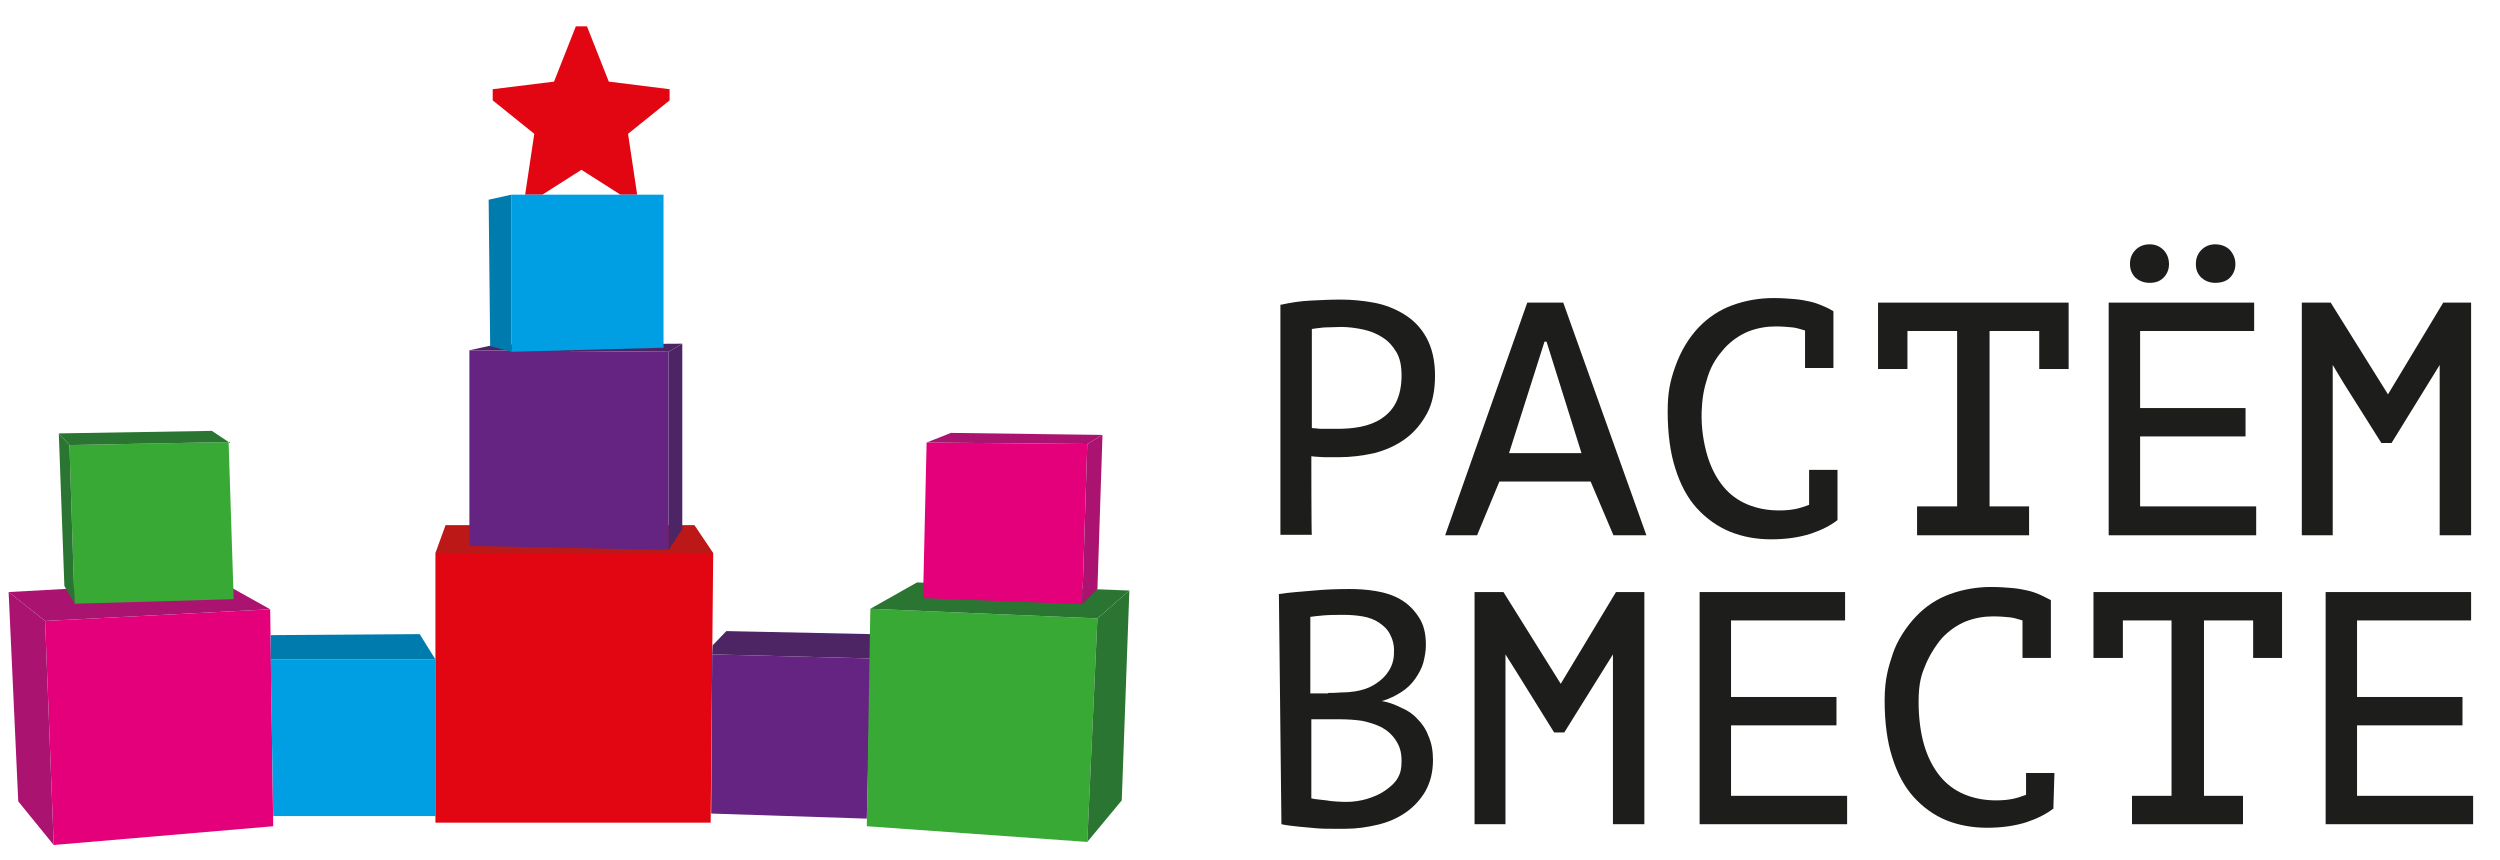
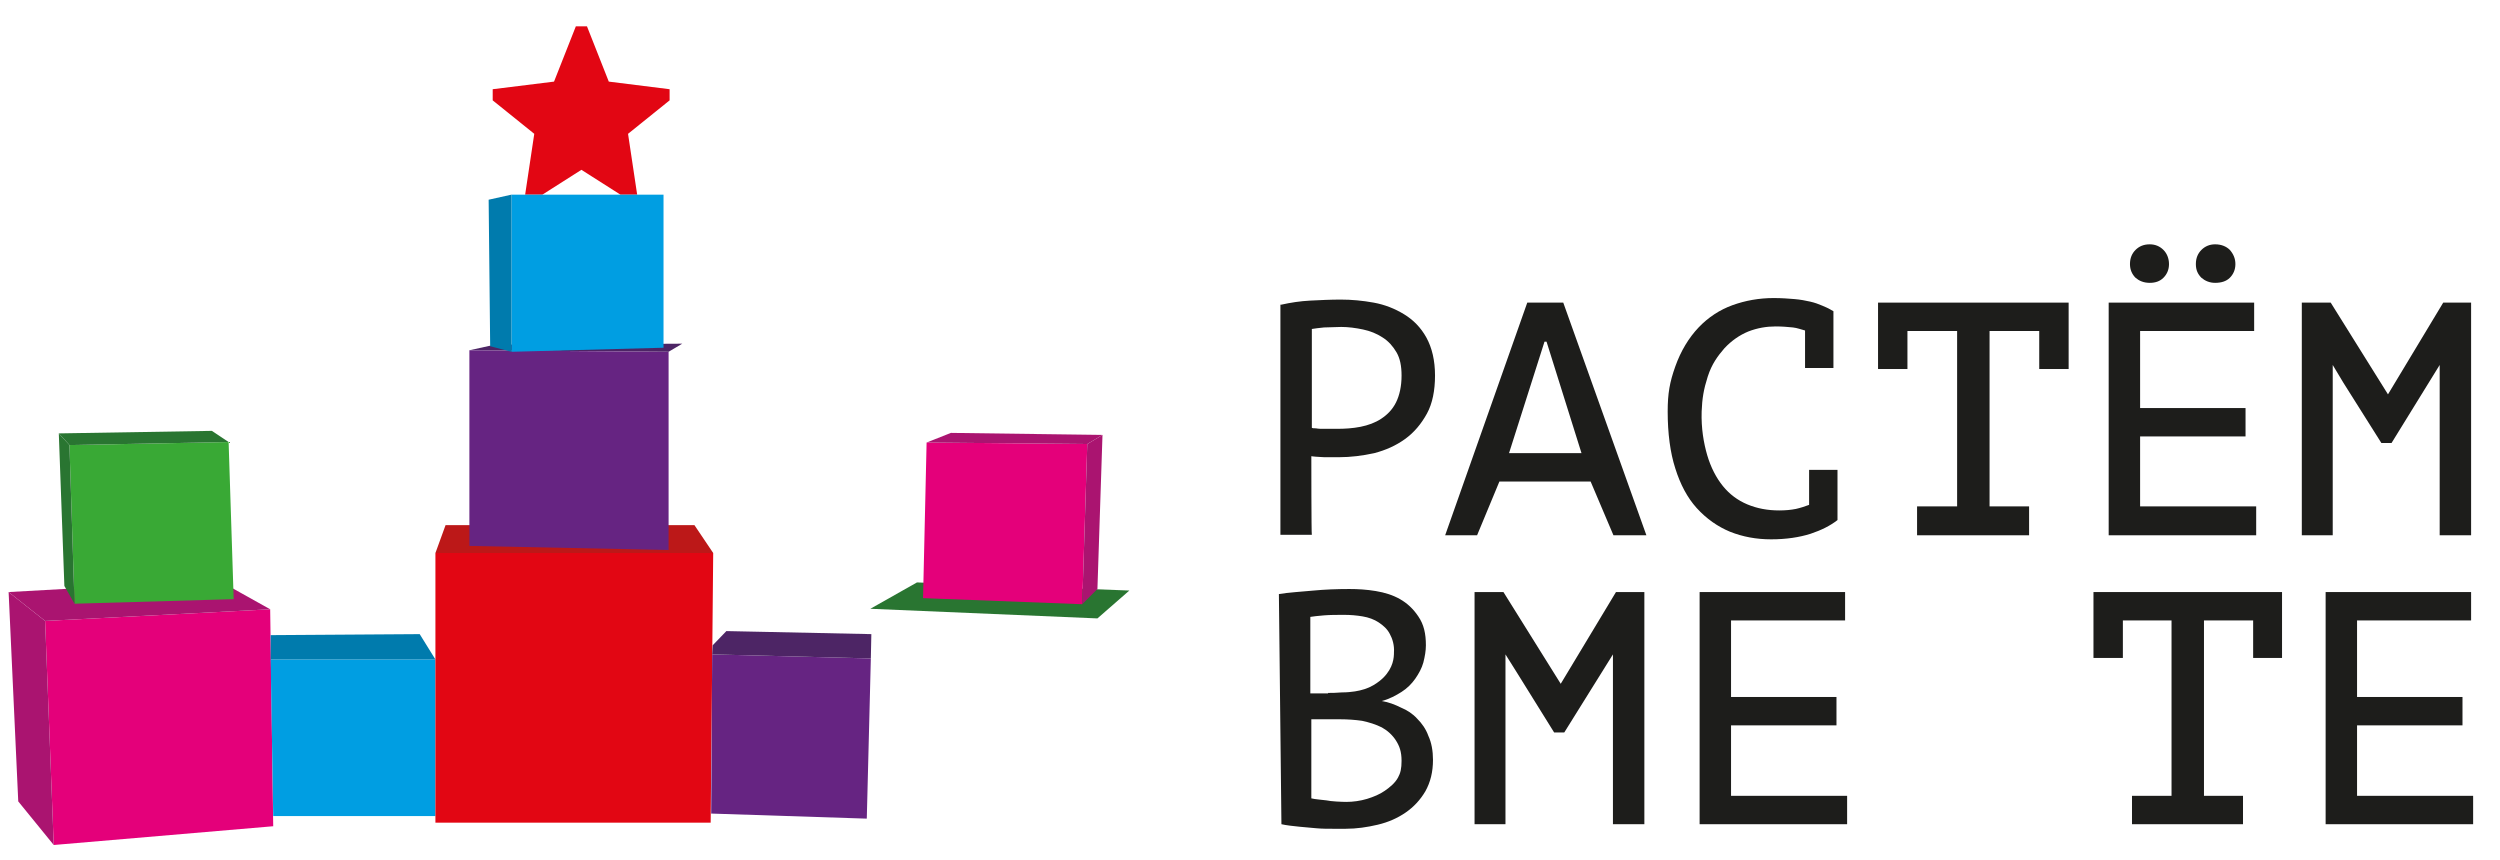
<svg xmlns="http://www.w3.org/2000/svg" version="1.1" id="Layer_1" x="0px" y="0px" viewBox="0 0 493.2 169.6" style="enable-background:new 0 0 493.2 169.6;" xml:space="preserve">
  <style type="text/css">
	.st0{fill:#1D1D1B;}
	.st1{fill:#E4007A;}
	.st2{fill:#AA1470;}
	.st3{fill:#39A935;}
	.st4{fill:#297531;}
	.st5{fill:#009EE2;}
	.st6{fill:#007BAD;}
	.st7{fill:#E20613;}
	.st8{fill:#BC1818;}
	.st9{fill:#4D2565;}
	.st10{fill:#662482;}
</style>
  <g>
    <path class="st0" d="M424.1,55.8c1.1,0,2-0.3,2.7-1c0.7-0.7,1.1-1.6,1.1-2.7c0-1.1-0.4-2.1-1.1-2.8c-0.7-0.7-1.6-1.1-2.7-1.1   c-1.2,0-2.1,0.4-2.8,1.1c-0.7,0.7-1.1,1.6-1.1,2.8c0,1.1,0.4,2,1.1,2.7C422,55.4,422.9,55.8,424.1,55.8" />
    <path class="st0" d="M437,55.8c1.2,0,2.2-0.3,2.9-1c0.7-0.7,1.1-1.6,1.1-2.7c0-1.1-0.4-2-1.1-2.8c-0.7-0.7-1.7-1.1-2.9-1.1   c-1.1,0-2,0.4-2.7,1.1c-0.7,0.7-1.1,1.6-1.1,2.8s0.4,2,1.1,2.7C435,55.4,435.9,55.8,437,55.8" />
    <path class="st0" d="M258.7,90c0.2,0,0.5,0.1,0.9,0.1c0.5,0,1.1,0.1,1.7,0.1c0.6,0,1.1,0,1.7,0h1.1c2.4,0,4.7-0.3,7-0.8   c2.3-0.6,4.3-1.5,6.1-2.8c1.8-1.3,3.2-3,4.3-5c1.1-2,1.6-4.6,1.6-7.5c0-3-0.6-5.5-1.7-7.5c-1.1-2-2.6-3.5-4.4-4.6   c-1.8-1.1-3.8-1.9-6-2.3c-2.2-0.4-4.4-0.6-6.5-0.6c-2,0-4,0.1-6,0.2c-2,0.1-3.9,0.4-5.7,0.8l-0.2,0v45.4h6.2   C258.7,105.6,258.7,90,258.7,90z M259.6,84.5c-0.4,0-0.6,0-0.8-0.1V64.9c0.6-0.1,1.4-0.2,2.4-0.3c1.1,0,2.3-0.1,3.4-0.1   c1.4,0,2.9,0.2,4.3,0.5c1.4,0.3,2.7,0.8,3.9,1.6c1.1,0.7,2,1.7,2.7,2.9c0.7,1.2,1,2.7,1,4.6c0,2.1-0.4,3.9-1.1,5.3   c-0.7,1.4-1.7,2.4-2.9,3.2c-1.2,0.8-2.6,1.3-4.1,1.6c-1.5,0.3-3.1,0.4-4.6,0.4h-1.1c-0.5,0-1,0-1.6,0   C260.6,84.6,260.1,84.6,259.6,84.5" />
    <path class="st0" d="M301.3,59.7l-16.2,45.9h6.3l4.4-10.6h18l4.5,10.6h6.5l-16.4-45.9H301.3z M305.1,67.4l6.9,22h-14.3l7-22H305.1z   " />
    <path class="st0" d="M341.3,104.9c2.5,1,5.2,1.5,8.1,1.5c3,0,5.6-0.4,7.8-1.1c2.1-0.7,3.9-1.6,5.3-2.7l0-0.4v-9.5h-5.6v6.9   c-0.8,0.3-1.7,0.6-2.6,0.8c-1,0.2-2.1,0.3-3.3,0.3c-2.3,0-4.4-0.4-6.3-1.2c-1.9-0.8-3.5-2-4.8-3.6c-1.3-1.6-2.4-3.7-3.1-6.1   c-0.7-2.4-1.2-5.3-1.1-8.6c0.1-2.6,0.4-4.4,1.2-6.9c0.8-2.5,2-4.1,3.3-5.6c1.4-1.5,3-2.6,4.7-3.3c1.8-0.7,3.6-1,5.4-1   c1.3,0,2.4,0.1,3.4,0.2c0.9,0.1,1.6,0.4,2.4,0.6v7.4h5.6V61.4c-1-0.6-1.7-0.9-2.2-1.1c-0.7-0.3-1.5-0.6-2.4-0.8   c-0.9-0.2-1.9-0.4-3.1-0.5c-1.2-0.1-2.5-0.2-4.1-0.2c-2.9,0-5.6,0.5-8.1,1.4c-2.5,0.9-4.8,2.4-6.7,4.4c-1.9,2-3.5,4.6-4.6,7.7   c-1.1,3.1-1.5,5.3-1.5,8.9c0,4.3,0.5,8.1,1.5,11.2c1,3.2,2.4,5.8,4.2,7.8C336.7,102.4,338.9,103.9,341.3,104.9" />
    <polygon class="st0" points="370.5,72.8 376.3,72.8 376.3,65.3 386.1,65.3 386.1,99.9 378.2,99.9 378.2,105.6 400.3,105.6    400.3,99.9 392.5,99.9 392.5,65.3 402.3,65.3 402.3,72.8 408.1,72.8 408.1,59.7 370.5,59.7  " />
    <polygon class="st0" points="445.1,99.9 422.2,99.9 422.2,86.1 443,86.1 443,80.5 422.2,80.5 422.2,65.3 444.7,65.3 444.7,59.7    416,59.7 416,105.6 445.1,105.6  " />
    <polygon class="st0" points="460.2,76 460.2,72 462.3,75.5 469.8,87.4 471.8,87.4 481.3,72 481.3,76 481.3,105.6 487.5,105.6    487.5,59.7 482,59.7 471.1,77.8 459.8,59.7 454.1,59.7 454.1,105.6 460.2,105.6  " />
    <polygon class="st0" points="297,133 297,129.1 299.2,132.6 306.6,144.5 308.6,144.5 318.2,129.1 318.2,133.1 318.2,162.6    324.4,162.6 324.4,116.8 318.8,116.8 307.9,134.9 296.6,116.8 290.9,116.8 290.9,162.6 297,162.6  " />
    <polygon class="st0" points="341.5,143.1 362.3,143.1 362.3,137.5 341.5,137.5 341.5,122.4 364,122.4 364,116.8 335.3,116.8    335.3,162.6 364.4,162.6 364.4,157 341.5,157  " />
-     <path class="st0" d="M405.3,152.5h-5.6v4.3c-0.8,0.3-1.7,0.6-2.6,0.8c-1,0.2-2.1,0.3-3.3,0.3c-2.3,0-4.4-0.4-6.3-1.2   c-1.9-0.8-3.5-2-4.8-3.6c-1.3-1.6-2.4-3.7-3.1-6.1c-0.7-2.4-1.1-5.3-1.1-8.6c0-3.6,0.6-5.4,1.2-6.8c0.7-1.9,2.1-4.2,3.4-5.7   c1.4-1.5,3-2.6,4.7-3.3c1.8-0.7,3.6-1,5.4-1c1.3,0,2.4,0.1,3.4,0.2c0.9,0.1,1.6,0.4,2.4,0.6v7.4h5.6v-11.4c0,0-1.5-0.8-2.2-1.1   c-0.7-0.3-1.5-0.6-2.4-0.8c-0.9-0.2-1.9-0.4-3.1-0.5c-1.2-0.1-2.5-0.2-4.1-0.2c-2.9,0-5.6,0.5-8.1,1.4c-2.5,0.9-4.8,2.4-6.7,4.4   c-1.9,2-3.7,4.7-4.6,7.4c-0.8,2.5-1.6,4.8-1.6,9.2c0,4.3,0.5,8.1,1.5,11.2c1,3.2,2.4,5.8,4.2,7.8c1.8,2,4,3.6,6.4,4.6   c2.5,1,5.2,1.5,8.1,1.5c3,0,5.6-0.4,7.8-1.1c2.1-0.7,3.9-1.6,5.3-2.7v-0.4L405.3,152.5L405.3,152.5z" />
    <polygon class="st0" points="413,129.8 418.8,129.8 418.8,122.4 428.4,122.4 428.4,157 420.6,157 420.6,162.6 442.5,162.6    442.5,157 434.8,157 434.8,122.4 444.5,122.4 444.5,129.8 450.2,129.8 450.2,116.8 413,116.8  " />
    <polygon class="st0" points="465,157 465,143.1 485.8,143.1 485.8,137.5 465,137.5 465,122.4 487.5,122.4 487.5,116.8 458.8,116.8    458.8,162.6 487.9,162.6 487.9,157  " />
    <path class="st0" d="M281.3,127.3c0,1.1-0.2,2.2-0.5,3.4c-0.3,1.1-0.9,2.2-1.6,3.2c-0.7,1-1.6,1.9-2.7,2.6   c-1.1,0.7-2.4,1.4-3.9,1.8c1.3,0.2,2.6,0.7,3.8,1.3c1.2,0.5,2.3,1.2,3.2,2.2c0.9,0.9,1.7,2,2.2,3.4c0.6,1.3,0.9,2.9,0.9,4.7   c0,2.4-0.5,4.4-1.5,6.2c-1,1.7-2.3,3.1-3.9,4.2c-1.6,1.1-3.4,1.9-5.5,2.4c-2.1,0.5-4.2,0.8-6.3,0.8h-2.6c-1,0-2.1,0-3.2-0.1   c-1.1-0.1-2.2-0.2-3.3-0.3s-2.8-0.3-3.6-0.5l-0.5-45.4c1.6-0.3,4.8-0.5,6.9-0.7c2.1-0.2,4.5-0.3,7-0.3c1.7,0,3.4,0.1,5.2,0.4   c1.8,0.3,3.4,0.8,4.8,1.6c1.4,0.8,2.6,1.9,3.6,3.4C280.9,123.2,281.3,125,281.3,127.3 M262,136.7c0.7,0,1.6,0,2.7-0.1   c1.1,0,1.9-0.1,2.6-0.2c1.3-0.2,2.6-0.6,3.6-1.2c0.9-0.5,1.7-1.2,2-1.5c2-2,2.1-4,2.1-5c0.1-1.4-0.3-2.7-0.8-3.6   c-0.5-1-1.3-1.7-2.2-2.3c-0.9-0.6-2-1-3.2-1.2c-1.2-0.2-2.4-0.3-3.6-0.3c-1.4,0-2.8,0-4,0.1c-1.2,0.1-2.1,0.2-2.7,0.3v15.1H262z    M265.6,158.2c1.3,0,2.8-0.2,4.1-0.6c1.3-0.4,2.5-0.9,3.5-1.6s2-1.5,2.6-2.6c0.5-0.9,0.7-1.8,0.7-3.3c0-1.8-0.4-2.9-1.1-4   c-0.7-1.1-1.7-2-2.8-2.6c-1.2-0.6-2.5-1-3.9-1.3c-1.4-0.2-2.9-0.3-4.3-0.3h-5.7v15.6c0.7,0.2,2.4,0.3,3,0.4   C262.5,158.1,264.8,158.2,265.6,158.2" />
  </g>
  <g>
    <polygon class="st1" points="8.9,122.5 53.3,120.2 53.9,163 10.6,166.7  " />
    <polygon class="st2" points="53.3,120.2 43.1,114.5 1.7,116.8 8.9,122.5  " />
    <polygon class="st2" points="3.6,158.1 1.7,116.8 8.9,122.5 10.6,166.7  " />
    <polygon class="st3" points="13.7,87.8 14.7,119.1 46.1,118.2 45.1,87.2  " />
    <polygon class="st4" points="12.7,115.6 11.6,85.5 13.7,87.8 14.7,119.1  " />
    <polygon class="st4" points="41.8,85 45.1,87.2 13.7,87.8 11.6,85.5  " />
    <polygon class="st5" points="53.4,130.1 85.9,130.1 85.9,161 53.9,161  " />
    <polyline class="st6" points="85.9,130.1 82.8,125.1 53.4,125.3 53.4,130.1  " />
    <polygon class="st7" points="113.6,5.2 115.8,5.2 120.1,16.1 132.1,17.6 132.1,19.8 123.9,26.4 125.7,38.4 122.4,38.4 114.7,33.5    107,38.4 103.6,38.4 105.4,26.4 97.2,19.8 97.2,17.6 109.3,16.1  " />
    <polygon class="st7" points="85.9,109.1 140.7,109.1 140.2,162.3 85.9,162.3  " />
    <polygon class="st8" points="87.9,103.6 137,103.6 140.7,109.1 85.9,109.1  " />
    <polygon class="st9" points="97.6,68 92.6,69.1 131.9,69.4 134.6,67.8  " />
    <polygon class="st10" points="92.6,69.1 131.9,69.4 131.9,108.5 92.6,107.7  " />
-     <polygon class="st9" points="134.6,104.4 134.6,67.8 131.9,69.4 131.9,108.5  " />
    <polygon class="st10" points="140.5,129.1 171.8,129.9 171,161.5 140.3,160.5  " />
    <polygon class="st9" points="143.3,124.5 140.6,127.3 140.5,129.1 171.8,129.9 171.9,125.1  " />
-     <polygon class="st3" points="171.7,120.1 171,163 214.5,166.1 216.5,122  " />
    <polygon class="st4" points="171.7,120.1 180.9,114.9 222.8,116.5 216.5,122  " />
-     <polygon class="st4" points="221.3,157.9 222.8,116.5 216.5,122 214.5,166.1  " />
    <polygon class="st1" points="182.8,87.3 214.5,87.6 213.5,119.2 182.1,118  " />
    <polygon class="st2" points="187.6,85.4 182.8,87.3 214.5,87.6 217.5,85.8  " />
    <polygon class="st2" points="213.5,119.2 216.5,116.2 217.5,85.8 214.5,87.6  " />
    <polygon class="st5" points="100.9,38.4 130.9,38.4 130.9,68.6 100.9,69.4  " />
    <polygon class="st6" points="96.4,39.4 100.9,38.4 100.9,69.4 96.7,68.3  " />
  </g>
</svg>